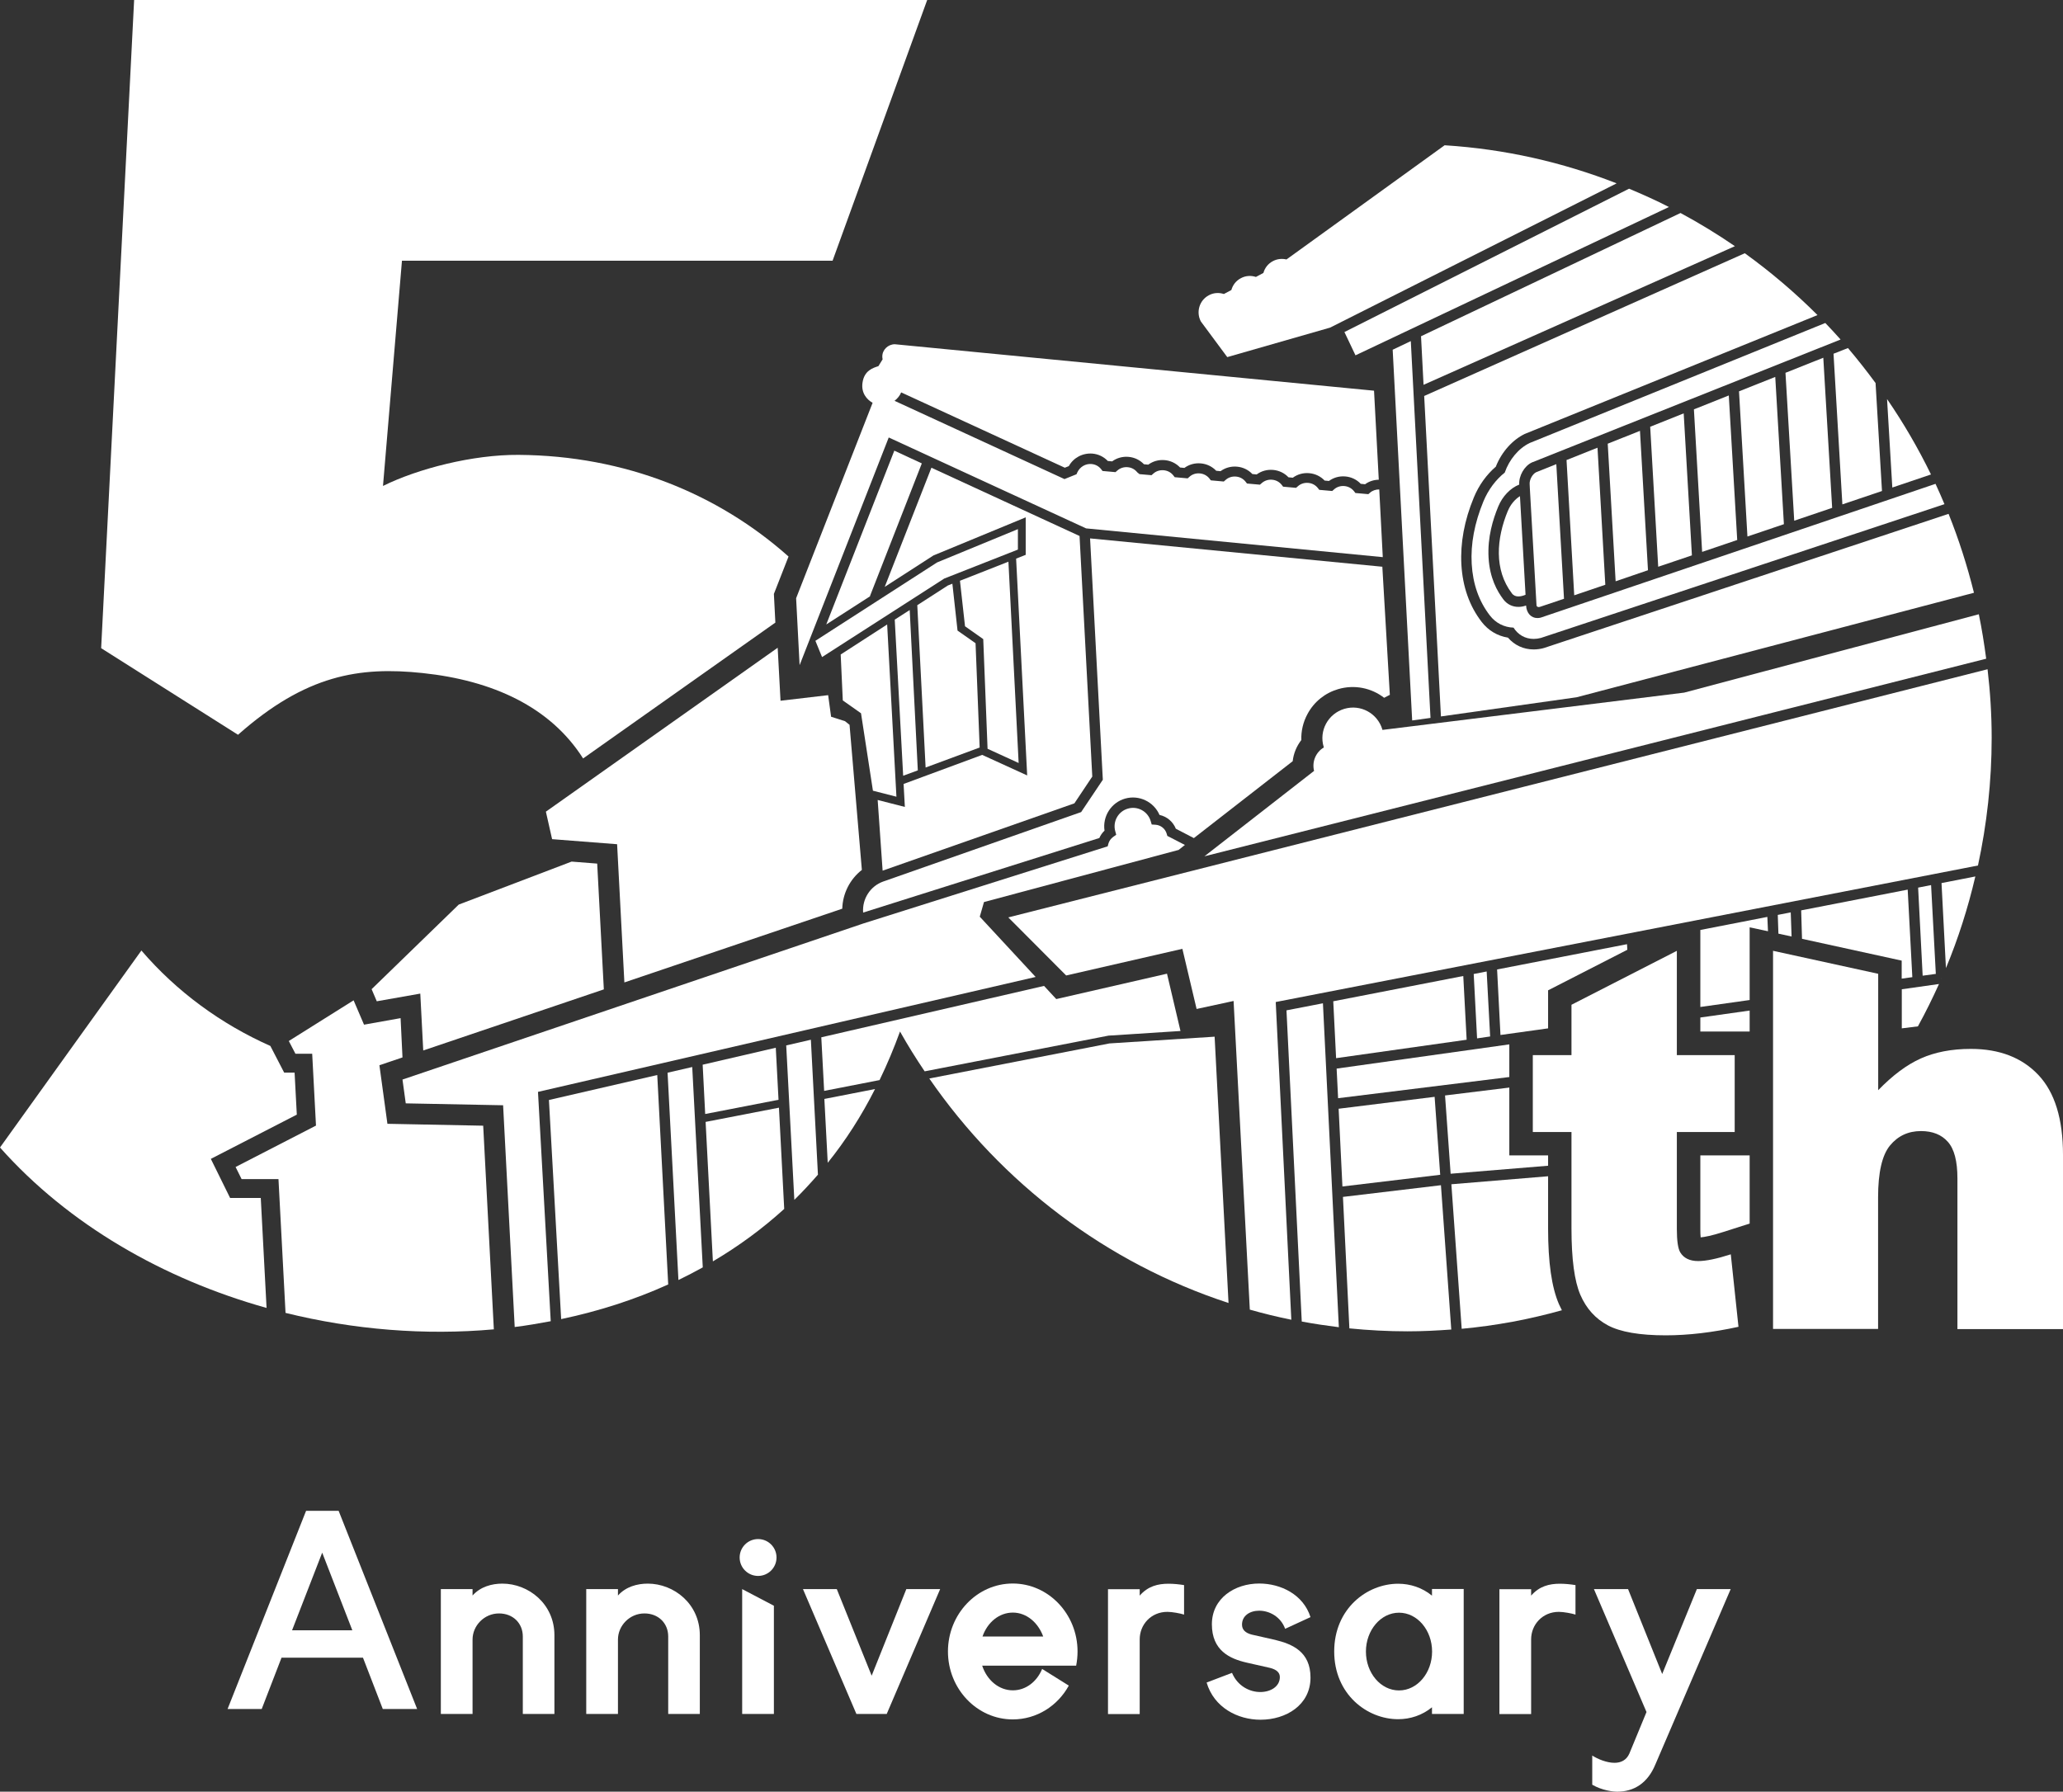
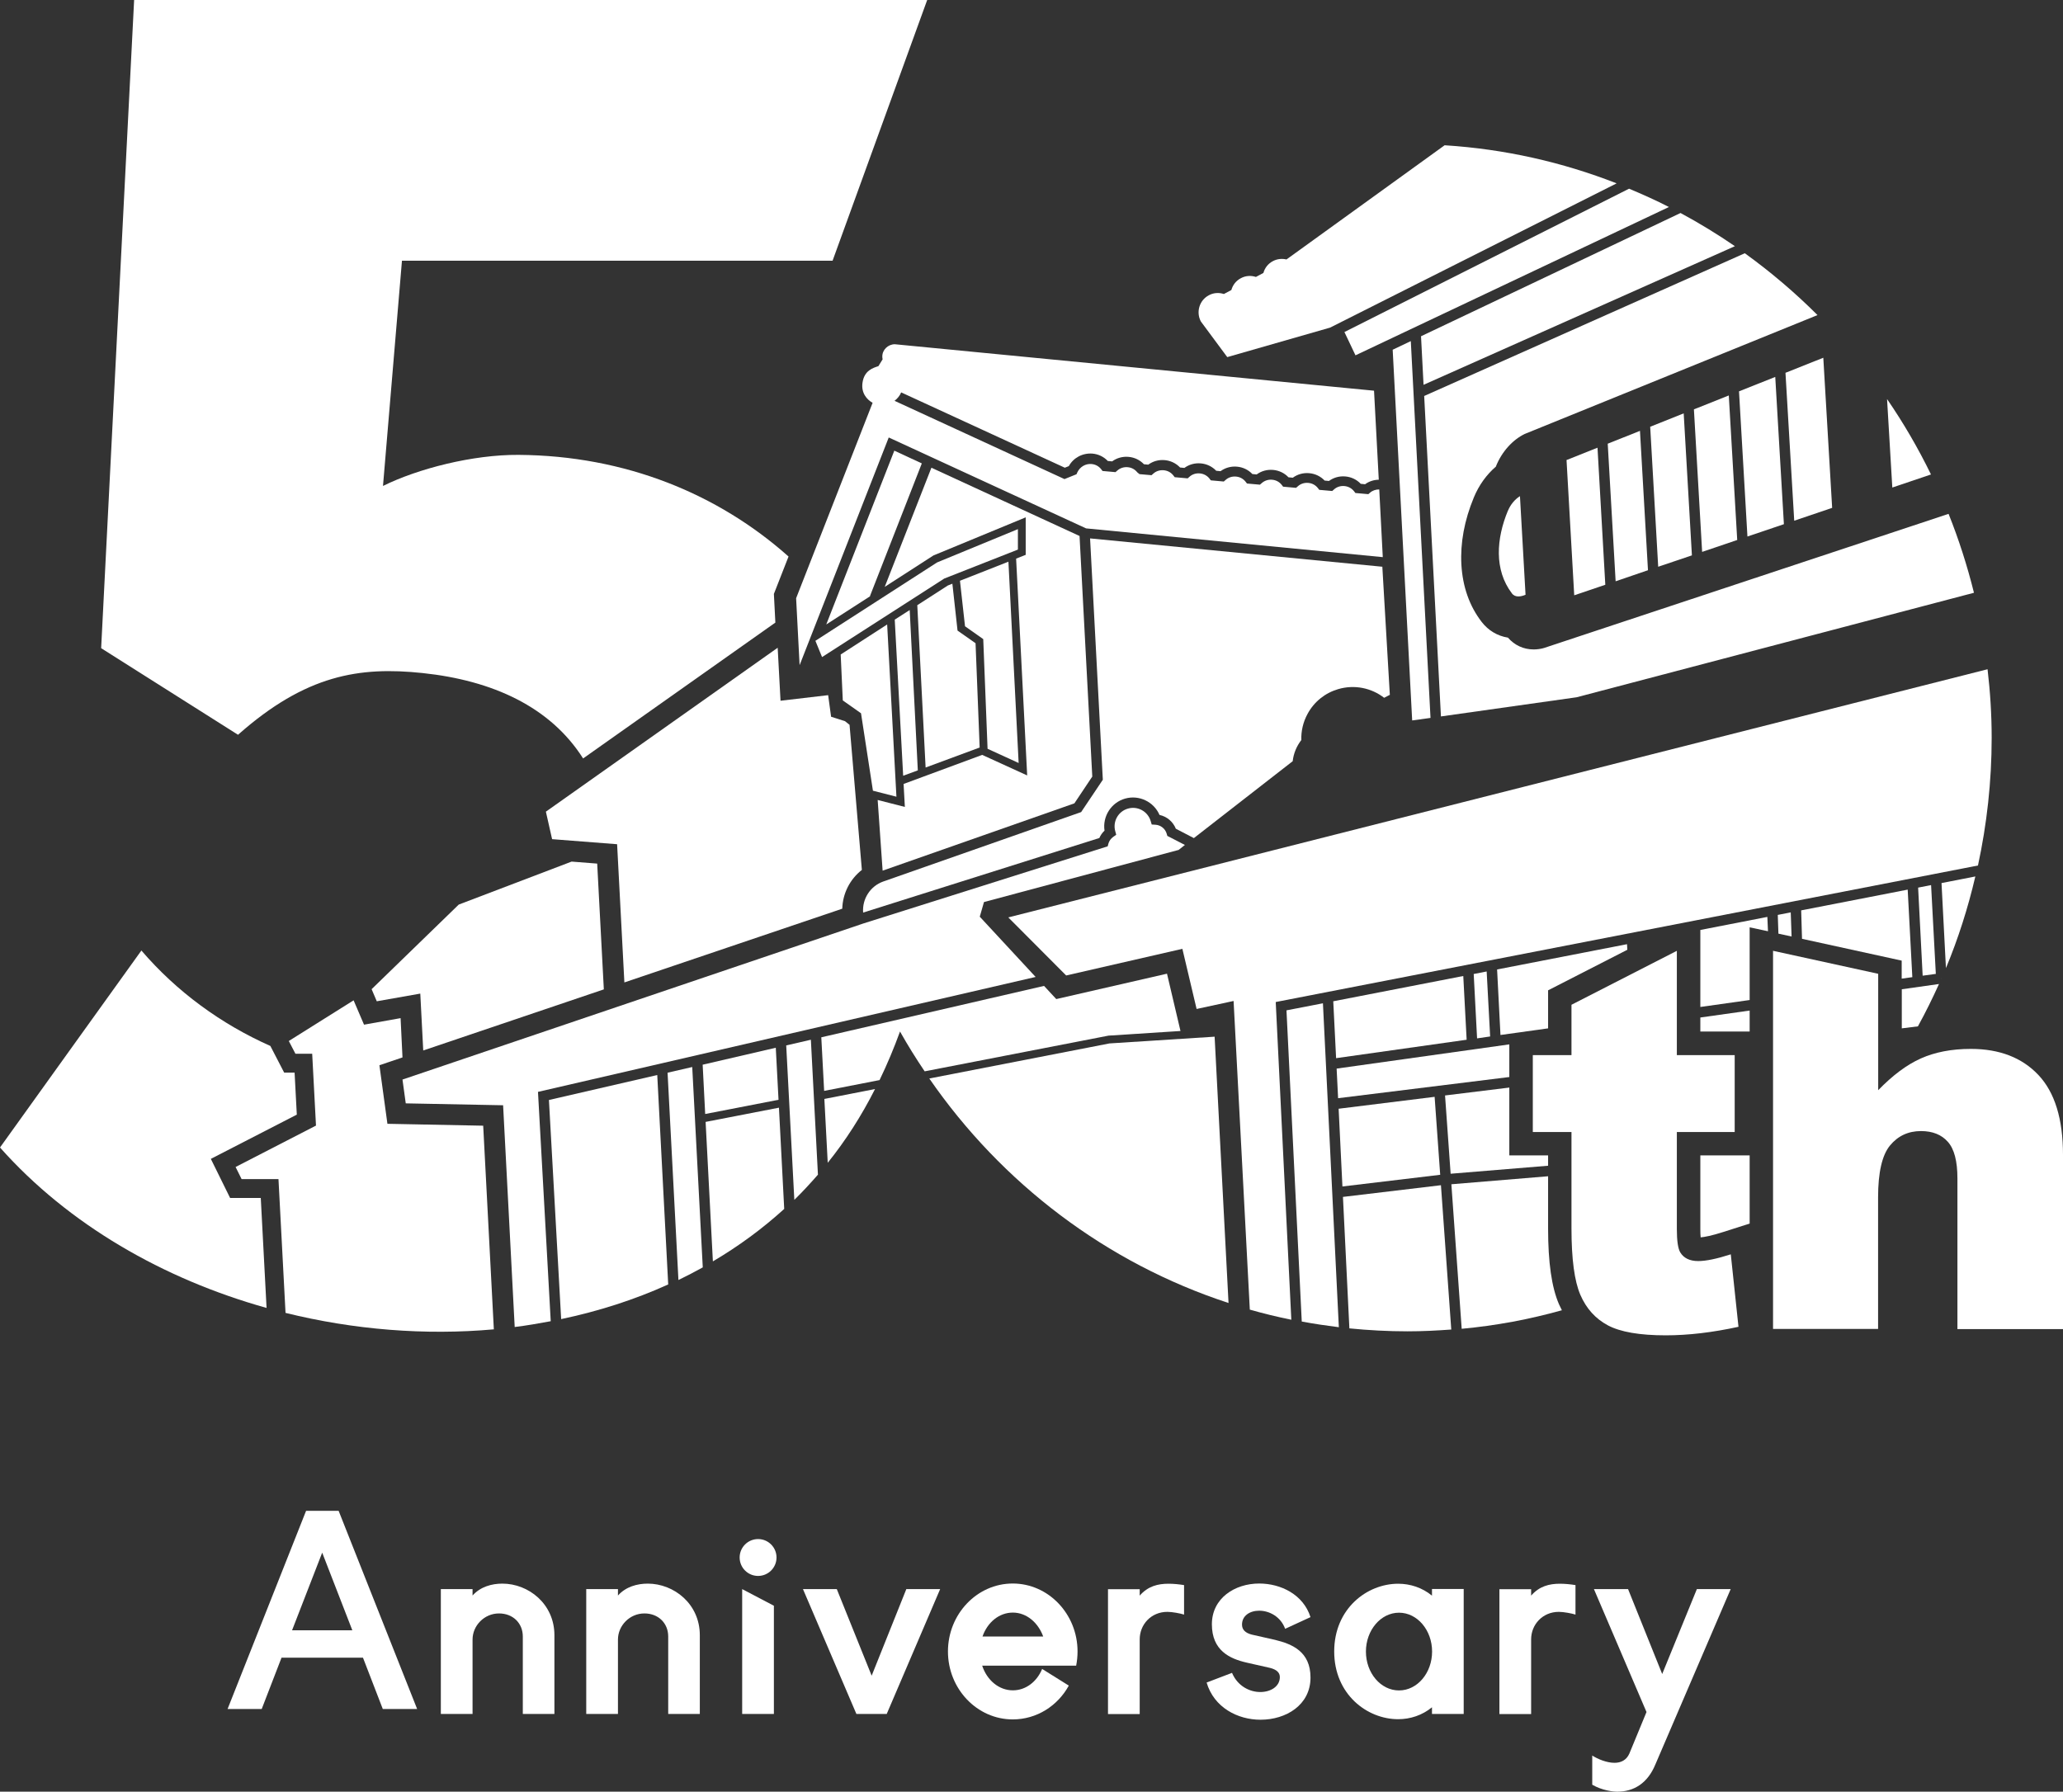
<svg xmlns="http://www.w3.org/2000/svg" id="_レイヤー_2" viewBox="0 0 195.8 170.08">
  <rect x="0" y="0" width="195.8" height="170.08" fill="#333333" stroke="none" />
  <g id="logo">
    <path d="M24.75,113.72h-2.91l-1.83-3.71,8.16-4.2-.21-3.99h-.99l-1.31-2.53c-4.68-2.08-8.9-5.16-12.24-9.06C13.42,90.22,0,108.93,0,108.93c6.5,7.32,15.51,12.49,25.3,15.23l-.55-10.44Z" fill="#fff" />
    <path d="M55.34,72l18.25-12.9-.14-2.72,1.39-3.55c-6.65-5.92-15.46-9.58-25.62-9.65-4.37-.03-9.58,1.32-12.87,2.95l1.8-21.38h40.87L88,0H12.73l-3.13,61.53,12.99,8.22c6.44-5.7,11.53-6.49,17.51-5.86,6.64.7,12.13,3.2,15.25,8.12Z" fill="#fff" />
    <path d="M159.15,90.26v9.9h5.49v7.3h-5.49v9.22c0,1.11.11,1.84.32,2.2.33.55.9.83,1.71.83.73,0,1.76-.21,3.09-.64l.73,6.88c-2.47.54-4.77.81-6.91.81-2.48,0-4.31-.32-5.49-.95s-2.05-1.6-2.61-2.9c-.56-1.3-.84-3.4-.84-6.3v-9.15h-3.67v-7.3h3.67v-4.78l10-5.12Z" fill="#fff" />
    <path d="M168.29,90.26l9.97,2.18v11.05c1.36-1.4,2.7-2.41,4.04-3.01,1.34-.6,2.92-.91,4.75-.91,2.71,0,4.85.82,6.41,2.47,1.56,1.65,2.34,4.18,2.34,7.59v16.54h-10.02v-14.31c0-1.63-.3-2.79-.91-3.47-.6-.68-1.45-1.02-2.55-1.02-1.21,0-2.19.46-2.94,1.37-.75.91-1.13,2.56-1.13,4.92v12.49h-9.97v-35.91Z" fill="#fff" />
    <path d="M166.06,116.15l-2.47.79c-1.15.37-1.82.49-2.18.52-.02-.19-.03-.45-.03-.79v-6.99h4.68v6.47Z" fill="#fff" />
-     <path d="M114.3,81.29l74.21-18.76c-.19-1.42-.41-2.83-.7-4.22l-27.97,7.44-28.64,3.54s0-.03,0-.04c-.46-1.54-2.07-2.42-3.61-1.96-1.54.46-2.42,2.07-1.96,3.61,0,.02.01.03.02.05-.76.45-1.15,1.35-.93,2.23l-10.41,8.11Z" fill="#fff" />
    <path d="M141.98,44.27c.55-1.38,1.58-2.53,2.78-3.1h.03s.03-.02.03-.02l27.68-11.24c-2.14-2.14-4.45-4.1-6.9-5.87l-30.43,13.55,1.59,30.42,12.88-1.82,37.71-9.92c-.64-2.57-1.44-5.07-2.41-7.49l-38.39,12.73h-.03s-.03.02-.03.02c-.31.08-.63.12-.93.12-.96,0-1.82-.4-2.44-1.12-1-.16-1.87-.68-2.5-1.5-1.16-1.51-1.8-3.34-1.92-5.44-.11-2.04.28-4.19,1.18-6.36.48-1.17,1.21-2.18,2.11-2.95Z" fill="#fff" />
    <polygon points="133.9 32.38 132.18 33.2 134.03 68.39 135.77 68.15 133.9 32.38" fill="#fff" />
    <path d="M159.5,20.22l-24.63,11.7.24,4.61,29.55-13.16c-1.66-1.14-3.38-2.19-5.16-3.15Z" fill="#fff" />
    <polygon points="161.55 52.39 164.88 51.26 164.08 37.54 160.77 38.86 161.55 52.39" fill="#fff" />
    <polygon points="157.38 53.8 160.58 52.72 159.8 39.24 156.62 40.51 157.38 53.8" fill="#fff" />
    <polygon points="170.29 49.43 173.89 48.21 173.05 33.96 169.46 35.39 170.29 49.43" fill="#fff" />
-     <path d="M142.82,44.86c-.85.67-1.57,1.63-2.03,2.74-.84,2.04-1.22,4.04-1.11,5.93.11,1.9.68,3.54,1.72,4.89.56.73,1.36,1.13,2.25,1.16.42.67,1.1,1.07,1.91,1.07.22,0,.45-.03.68-.09l38.31-12.7c-.27-.65-.56-1.3-.85-1.93l-37.47,12.7c-.11.03-.21.04-.32.04-.59,0-1.03-.47-1.07-1.19-.25.09-.49.13-.73.13-.56,0-1.06-.24-1.41-.69-.61-.8-1.31-2.05-1.42-3.99-.11-1.94.42-3.64.92-4.85.4-.97,1.15-1.75,1.99-2.08-.05-.83.48-1.76,1.2-2.1l29.3-11.67c-.47-.53-.96-1.06-1.45-1.57l-28.05,11.39c-1.07.51-1.95,1.59-2.37,2.8Z" fill="#fff" />
-     <path d="M174.02,33.58l.84,14.3,3.76-1.27-.61-10.25c-.84-1.14-1.71-2.25-2.62-3.32l-1.37.54Z" fill="#fff" />
    <polygon points="165.85 50.93 169.31 49.76 168.49 35.78 165.05 37.15 165.85 50.93" fill="#fff" />
    <polygon points="153.34 55.18 156.41 54.13 155.65 40.9 152.59 42.12 153.34 55.18" fill="#fff" />
    <path d="M143.12,48.47c-1.11,2.67-1.32,5.63.37,7.85.31.43.87.32,1.3.14l-.53-9.36c-.47.29-.89.78-1.14,1.38Z" fill="#fff" />
    <path d="M179.1,37.87l.5,8.41,3.67-1.24c-1.22-2.5-2.61-4.89-4.17-7.16Z" fill="#fff" />
    <polygon points="149.41 56.51 152.36 55.51 151.62 42.5 148.68 43.67 149.41 56.51" fill="#fff" />
-     <path d="M145.83,57.44c0,.17.18.22.32.17.63-.21,2.29-.77,2.29-.77l-.73-12.78-1.92.77c-.35.18-.64.71-.61,1.13l.02.42.63,11.06Z" fill="#fff" />
    <polygon points="79.79 62.13 79.79 62.13 79.99 66.49 81.72 67.71 82.85 75.06 85.08 75.63 84.2 59.28 79.79 62.13" fill="#fff" />
    <path d="M111.84,80.7l.62-.49-1.67-.86-.06-.21c-.14-.48-.57-.82-1.07-.85l-.35-.02-.1-.33c-.27-.92-1.24-1.45-2.16-1.18-.92.26-1.46,1.23-1.2,2.15l.09.33-.28.2c-.23.16-.39.39-.46.64l-.07.26-23.18,7.32-43.75,14.82.31,2.26,9.24.18,1.1,21.05c1.15-.14,2.29-.34,3.42-.55l-1.21-21.77,47.23-10.91-5.3-5.72c.18-.61.22-.78.4-1.39l18.44-4.94Z" fill="#fff" />
    <path d="M131.21,53.8l-27.75-2.69,1.21,22.91-2.06,3.07-18.78,6.59c-1.24.44-2.01,1.66-1.91,2.95l22.42-7.08c.11-.26.28-.5.49-.7-.2-1.34.62-2.66,1.95-3.04,1.33-.38,2.73.3,3.27,1.55.7.15,1.28.64,1.55,1.31l1.71.89,9.38-7.3c.08-.73.37-1.43.82-2.01-.03-.85.17-1.71.59-2.48.62-1.15,1.65-1.98,2.9-2.35,1.56-.46,3.17-.11,4.37.82.26-.13.28-.15.54-.28l-.71-12.13Z" fill="#fff" />
    <path d="M73.93,105.15l-6.96,1.35.69,13.24c2.41-1.42,4.68-3.08,6.77-4.98l-.5-9.61Z" fill="#fff" />
    <path d="M77.63,111.5l-.67-12.8-2.34.54.77,14.66c.78-.76,1.52-1.57,2.25-2.4Z" fill="#fff" />
    <polygon points="66.69 101.07 66.93 105.75 73.89 104.4 73.63 99.46 66.69 101.07" fill="#fff" />
    <path d="M78.24,104.31l.32,6.07c1.7-2.11,3.2-4.45,4.49-7l-4.81.94Z" fill="#fff" />
    <path d="M78.2,103.56l5.28-1.03c.74-1.53,1.38-3.07,1.94-4.61.73,1.3,1.51,2.55,2.34,3.78l17.45-3.39,6.83-.44-1.28-5.44-10.51,2.41-1.16-1.25-21.14,4.88.27,5.09Z" fill="#fff" />
    <path d="M105.3,99.05l-17.1,3.33c6.86,9.94,16.8,17.52,28.4,21.31l-1.32-25.28-9.98.64Z" fill="#fff" />
    <path d="M63.36,101.84l1.03,19.67c.78-.38,1.55-.78,2.31-1.2l-1-19.02-2.34.54Z" fill="#fff" />
    <path d="M52.1,104.43l1.16,20.79c3.52-.74,6.94-1.83,10.16-3.29l-1.04-19.88-10.28,2.37Z" fill="#fff" />
    <polygon points="84.88 42.78 78.42 59.28 82.6 56.59 82.57 56.58 87.49 43.99 84.88 42.78" fill="#fff" />
    <path d="M103.67,73.74l-1.21-22.86-14.06-6.48-4.43,11.31,4.62-2.98,8.76-3.62v3.56l-.91.36,1.05,20.58-4.27-1.95-7.46,2.76.12,2.18-2.58-.66c.17,2.53.37,5.27.47,6.71l18.2-6.39,1.69-2.53Z" fill="#fff" />
    <polygon points="92.98 70.96 92.59 61.06 90.88 59.86 90.39 55.41 89.96 55.58 87.06 57.45 87.06 57.45 87.85 72.86 92.98 70.96" fill="#fff" />
    <polygon points="78.02 62.37 78.03 62.36 78.03 62.37 89.62 54.92 96.61 52.17 96.61 50.23 88.94 53.39 77.39 60.83 78.02 62.37" fill="#fff" />
    <polygon points="102.93 50.57 102.93 50.57 102.94 50.55 102.93 50.57" fill="#fff" />
    <polygon points="93.73 71.08 93.73 71.08 96.68 72.43 95.71 53.32 91.11 55.13 91.59 59.45 93.32 60.67 93.73 71.08" fill="#fff" />
    <polygon points="84.92 58.82 85.72 73.64 87.11 73.13 86.34 57.91 84.92 58.82" fill="#fff" />
    <polygon points="54.25 81.79 43.54 85.87 35.27 93.9 35.76 95.05 39.89 94.32 40.17 99.72 57.31 93.92 56.68 81.98 54.25 81.79" fill="#fff" />
    <path d="M46.89,126.19c-6.56.59-13.32.04-19.79-1.56h0s-.67-12.7-.67-12.7h-3.5l-.57-1.15,7.63-3.93-.36-6.82h-1.59l-.63-1.21,6.15-3.86h0s.99,2.31.99,2.31l3.47-.62.18,3.73-2.19.74.76,5.56,9.09.18,1.01,19.32Z" fill="#fff" />
    <polygon points="141.1 92.22 139.87 92.46 140.19 98.57 141.43 98.39 141.1 92.22" fill="#fff" />
    <polygon points="138.88 92.65 126.54 95.05 126.81 100.45 139.2 98.7 138.88 92.65" fill="#fff" />
    <polygon points="136.16 104.12 127.05 105.25 127.41 112.63 136.69 111.52 136.16 104.12" fill="#fff" />
    <path d="M122.1,95.91l1.45,29.54c1.16.22,2.34.39,3.52.54l-1.51-30.75-3.46.67Z" fill="#fff" />
    <path d="M136.76,112.51l-9.3,1.11.61,12.48c1.82.18,3.66.28,5.52.28,1.4,0,2.78-.07,4.15-.17l-.98-13.7Z" fill="#fff" />
    <polygon points="183.28 84.02 182.05 84.26 182.48 92.62 183.73 92.45 183.28 84.02" fill="#fff" />
    <path d="M184.24,92.88v.03s.01-.02.02-.03h-.02Z" fill="#fff" />
    <path d="M184.27,83.83l.42,8.07c1.16-2.79,2.09-5.7,2.79-8.7l-3.22.63Z" fill="#fff" />
    <path d="M153.42,17.4c-5.12-2-10.59-3.25-16.31-3.61l-15.01,10.84c-.42-.1-.88-.06-1.29.16-.46.24-.77.65-.9,1.12-.28.15-.43.23-.71.38-.46-.15-.97-.13-1.43.12-.46.24-.77.65-.9,1.12-.28.15-.43.23-.71.38-.46-.15-.97-.13-1.43.12-.89.47-1.23,1.58-.76,2.48l2.51,3.39,9.76-2.8,27.17-13.68Z" fill="#fff" />
    <path d="M154.62,17.91l-27.02,13.61,1.05,2.21,29.75-14.08c-1.23-.63-2.5-1.2-3.79-1.74Z" fill="#fff" />
    <path d="M95.69,87.08l5.5,5.52,11.03-2.53,1.35,5.71,3.51-.76,1.54,29.3c1.29.37,2.61.69,3.94.96l-1.48-30.16,66.65-12.96c.84-3.9,1.3-7.95,1.3-12.12,0-2.21-.14-4.38-.39-6.51l-92.95,23.56Z" fill="#fff" />
    <path d="M130.9,46.46c-.32,0-.63.1-.87.31l-.16.14-1.23-.11-.13-.17c-.23-.29-.56-.46-.92-.49-.36-.03-.72.08-.99.33l-.16.14-1.23-.11-.13-.17c-.23-.29-.55-.46-.92-.49-.36-.03-.72.08-.99.33l-.16.14-1.23-.11-.13-.17c-.23-.29-.55-.46-.92-.49-.36-.03-.71.08-.99.33l-.16.14-1.23-.11-.13-.17c-.23-.29-.55-.46-.92-.49-.36-.03-.72.08-.99.33l-.16.14-1.23-.11-.13-.17c-.23-.29-.56-.46-.92-.49-.37-.03-.72.08-.99.33l-.16.14-1.23-.11-.13-.17c-.23-.29-.55-.46-.92-.49-.36-.03-.72.08-.99.33l-.16.14-1.14-.1-.21-.17c-.23-.29-.55-.46-.92-.49-.36-.03-.71.08-.99.33l-.16.14-1.23-.11-.13-.17c-.23-.29-.55-.46-.92-.49-.56-.05-1.1.27-1.34.79l-.08.18-1.14.46-16.13-7.43c.27-.21.5-.48.63-.8l15.53,7.15.38-.15c.44-.8,1.31-1.26,2.24-1.19.56.05,1.07.29,1.46.7l.41.04c.45-.33,1-.48,1.56-.43.56.05,1.07.29,1.46.7l.41.04c.45-.33.99-.48,1.56-.43.56.05,1.07.29,1.46.7l.41.04c.45-.33.99-.48,1.56-.43.56.05,1.07.29,1.46.7l.41.04c.45-.33,1-.48,1.56-.43.56.05,1.07.29,1.46.7l.41.04c.45-.33.99-.48,1.56-.43.56.05,1.07.29,1.46.7l.41.04c.45-.33.99-.48,1.56-.43.56.05,1.07.29,1.46.7l.41.04c.45-.33.99-.48,1.56-.43.56.05,1.07.29,1.46.7l.41.04c.38-.28.83-.42,1.3-.43l-.45-8.45-45.48-4.41c-.64,0-1.19.52-1.19,1.16,0,.09.01.18.03.27-.15.25-.4.65-.4.65-.49.16-1.35.4-1.51,1.58-.14.97.42,1.6.96,1.9l-7.26,18.55.33,6.35.05-.12h0s8.41-21.49,8.41-21.49l18.73,8.63,28.16,2.73-.33-6.34Z" fill="#fff" />
    <path d="M80.61,68.79l-.41-.33-1.32-.42-.28-2.05-4.52.53-.27-5.03-22,15.56.59,2.61,6.17.48.69,13.12,20.68-7c.04-1.45.73-2.8,1.86-3.68l-1.17-13.78Z" fill="#fff" />
    <path d="M147.96,123.8c-.69-1.6-1.03-3.95-1.03-7.19v-4.95l-9.18.76.98,13.72c3.26-.3,6.44-.9,9.51-1.76-.1-.19-.19-.38-.28-.58Z" fill="#fff" />
    <polygon points="146.93 109.68 143.25 109.68 143.25 103.24 137.15 103.99 137.68 111.42 146.93 110.66 146.93 109.68" fill="#fff" />
    <polygon points="146.93 94.01 154.45 90.16 154.42 89.63 142.09 92.03 142.41 98.25 146.93 97.62 146.93 94.01" fill="#fff" />
    <polygon points="166.06 95.93 161.38 96.59 161.38 97.92 166.06 97.92 166.06 95.93" fill="#fff" />
    <polygon points="143.25 99.14 126.86 101.44 127 104.25 143.25 102.24 143.25 99.14" fill="#fff" />
    <path d="M180.49,97.62l1.54-.19c.72-1.31,1.38-2.65,2-4.02l-3.53.5v3.72Z" fill="#fff" />
    <polygon points="161.38 95.59 166.06 94.93 166.06 88.03 167.8 88.4 167.74 87.04 161.38 88.28 161.38 95.59" fill="#fff" />
    <polygon points="180.49 91.19 180.49 92.9 181.5 92.76 181.06 84.45 170.95 86.42 171.03 89.12 180.49 91.19" fill="#fff" />
    <polygon points="170.04 88.9 169.96 86.61 168.73 86.85 168.79 88.63 170.04 88.9" fill="#fff" />
    <path d="M39.59,162.23h-3.26l-1.88-4.87h-7.73l-1.88,4.87h-3.24l7.45-18.81h3.09l7.45,18.81ZM33.44,154.76l-2.86-7.37-2.86,7.37h5.72Z" fill="#fff" />
    <path d="M52.63,162.7h-3.01v-7.35c0-1.26-.93-2.19-2.26-2.19-1.4,0-2.51,1.16-2.51,2.48v7.06h-3.01v-11.85h3.01v.61c.75-.84,1.83-1.13,2.83-1.13,2.48,0,4.94,1.92,4.94,4.9v7.48Z" fill="#fff" />
    <path d="M66.43,162.7h-3.01v-7.35c0-1.26-.93-2.19-2.26-2.19-1.4,0-2.51,1.16-2.51,2.48v7.06h-3.01v-11.85h3.01v.61c.75-.84,1.83-1.13,2.83-1.13,2.48,0,4.94,1.92,4.94,4.9v7.48Z" fill="#fff" />
    <polygon points="73.45 162.7 70.44 162.7 70.44 150.85 73.45 152.43 73.45 162.7" fill="#fff" />
    <path d="M89.23,150.85l-5.07,11.85h-2.88l-5.07-11.85h3.21l3.31,8.22,3.29-8.22h3.21Z" fill="#fff" />
    <path d="M102.15,158.12h-8.93c.45,1.37,1.58,2.34,2.91,2.34,1.23,0,2.28-.82,2.78-2.03l2.53,1.58c-1.05,1.92-3.04,3.21-5.32,3.21-3.39,0-6.15-2.9-6.15-6.45s2.76-6.45,6.15-6.45,6.15,2.9,6.15,6.45c0,.47-.05.92-.13,1.34ZM99.01,155.35c-.48-1.32-1.58-2.27-2.88-2.27s-2.41.92-2.88,2.27h5.77Z" fill="#fff" />
    <path d="M112.38,153.27c-.33-.11-1.13-.26-1.58-.26-1.56,0-2.63,1.21-2.63,2.61v7.09h-3.01v-11.85h3.01v.61c.78-.9,1.73-1.13,2.73-1.13.48,0,.98.05,1.48.13v2.82Z" fill="#fff" />
    <path d="M121.97,154.61c-.43-1.16-1.51-1.71-2.46-1.71-.88,0-1.63.47-1.63,1.32,0,.47.3.79.93.95l2.21.5c1.63.4,3.36,1.11,3.36,3.58,0,2.61-2.33,4-4.74,4-2.18,0-4.42-1.16-5.12-3.53l2.41-.92c.53,1.26,1.68,1.82,2.68,1.82s1.86-.53,1.86-1.42c0-.42-.3-.71-.93-.87l-2.21-.5c-1.63-.37-3.31-1.16-3.31-3.64s2.18-3.87,4.49-3.87c2.06,0,4.19,1.05,4.87,3.19l-2.41,1.11Z" fill="#fff" />
    <path d="M138.92,162.7h-3.01v-.63c-.93.76-2.06,1.13-3.21,1.13-2.96,0-6.07-2.37-6.07-6.43s3.11-6.43,6.07-6.43c1.15,0,2.28.37,3.21,1.13v-.63h3.01v11.85ZM132.78,153.09c-1.73,0-3.14,1.66-3.14,3.69s1.4,3.69,3.14,3.69,3.14-1.66,3.14-3.69-1.4-3.69-3.14-3.69Z" fill="#fff" />
    <path d="M149.53,153.27c-.33-.11-1.13-.26-1.58-.26-1.55,0-2.63,1.21-2.63,2.61v7.09h-3.01v-11.85h3.01v.61c.78-.9,1.73-1.13,2.73-1.13.48,0,.98.05,1.48.13v2.82Z" fill="#fff" />
    <path d="M164.26,150.85l-7.15,16.65c-.73,1.77-2.03,2.58-3.61,2.58-.4,0-1.43-.11-2.38-.66v-2.77c.53.34,1.38.69,2.11.69.6,0,1.13-.24,1.41-.87l1.63-3.95-4.99-11.67h3.24l3.24,8.06,3.29-8.06h3.24Z" fill="#fff" />
    <circle cx="71.95" cy="147.85" r="1.75" fill="#fff" />
  </g>
</svg>